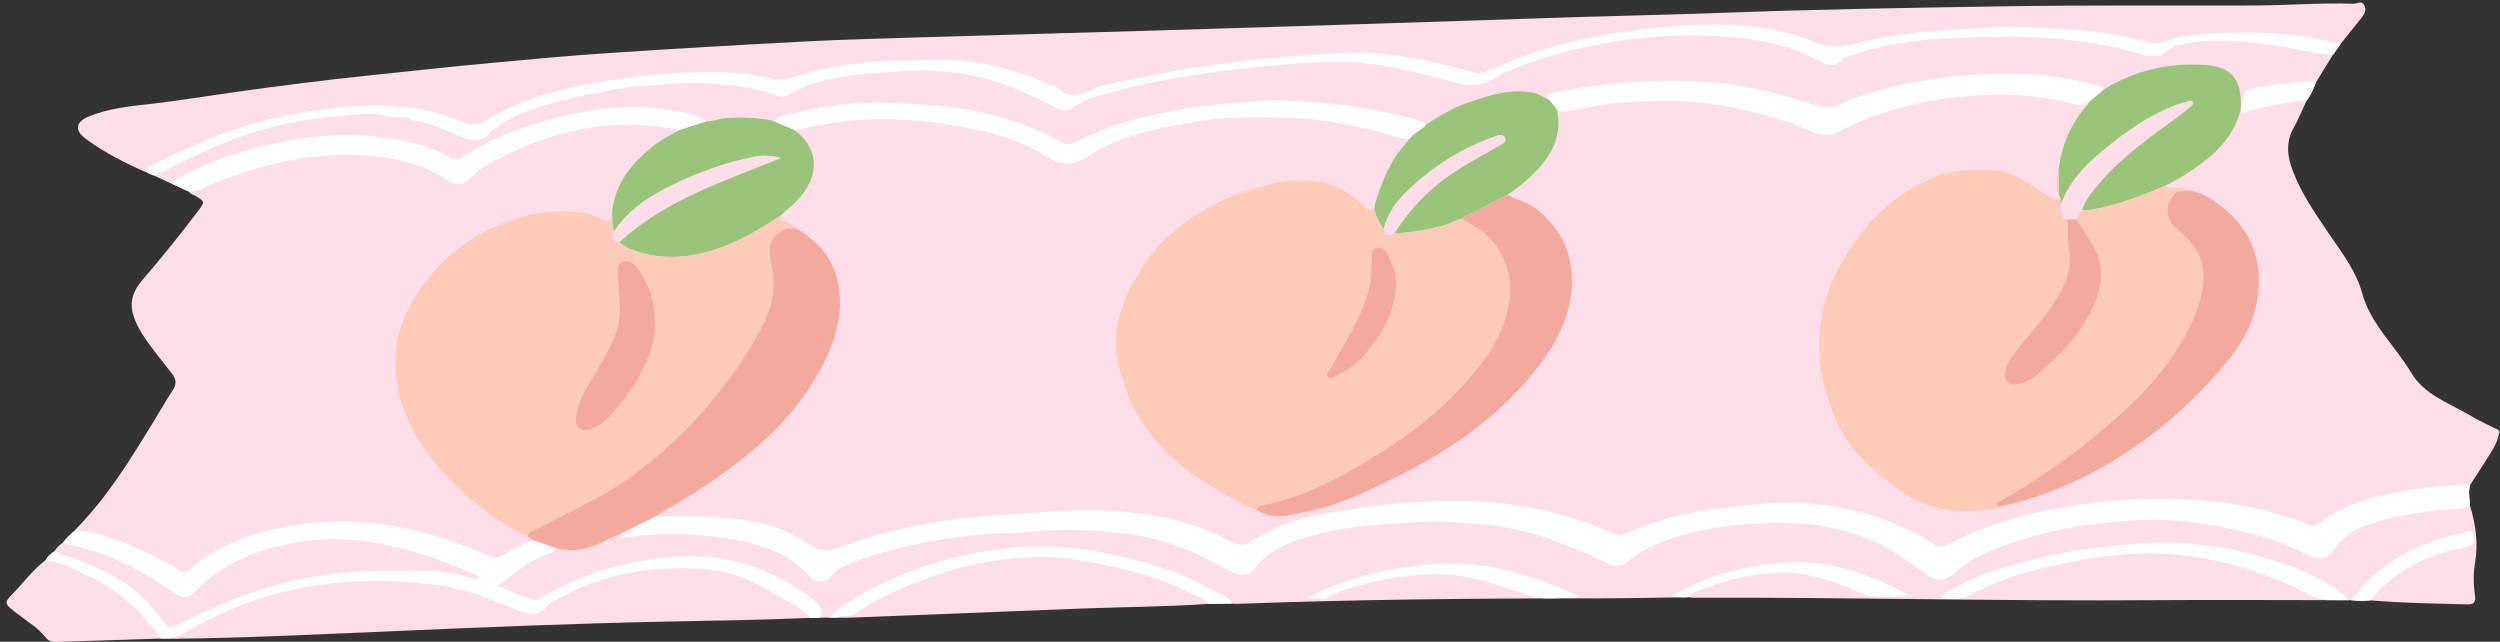
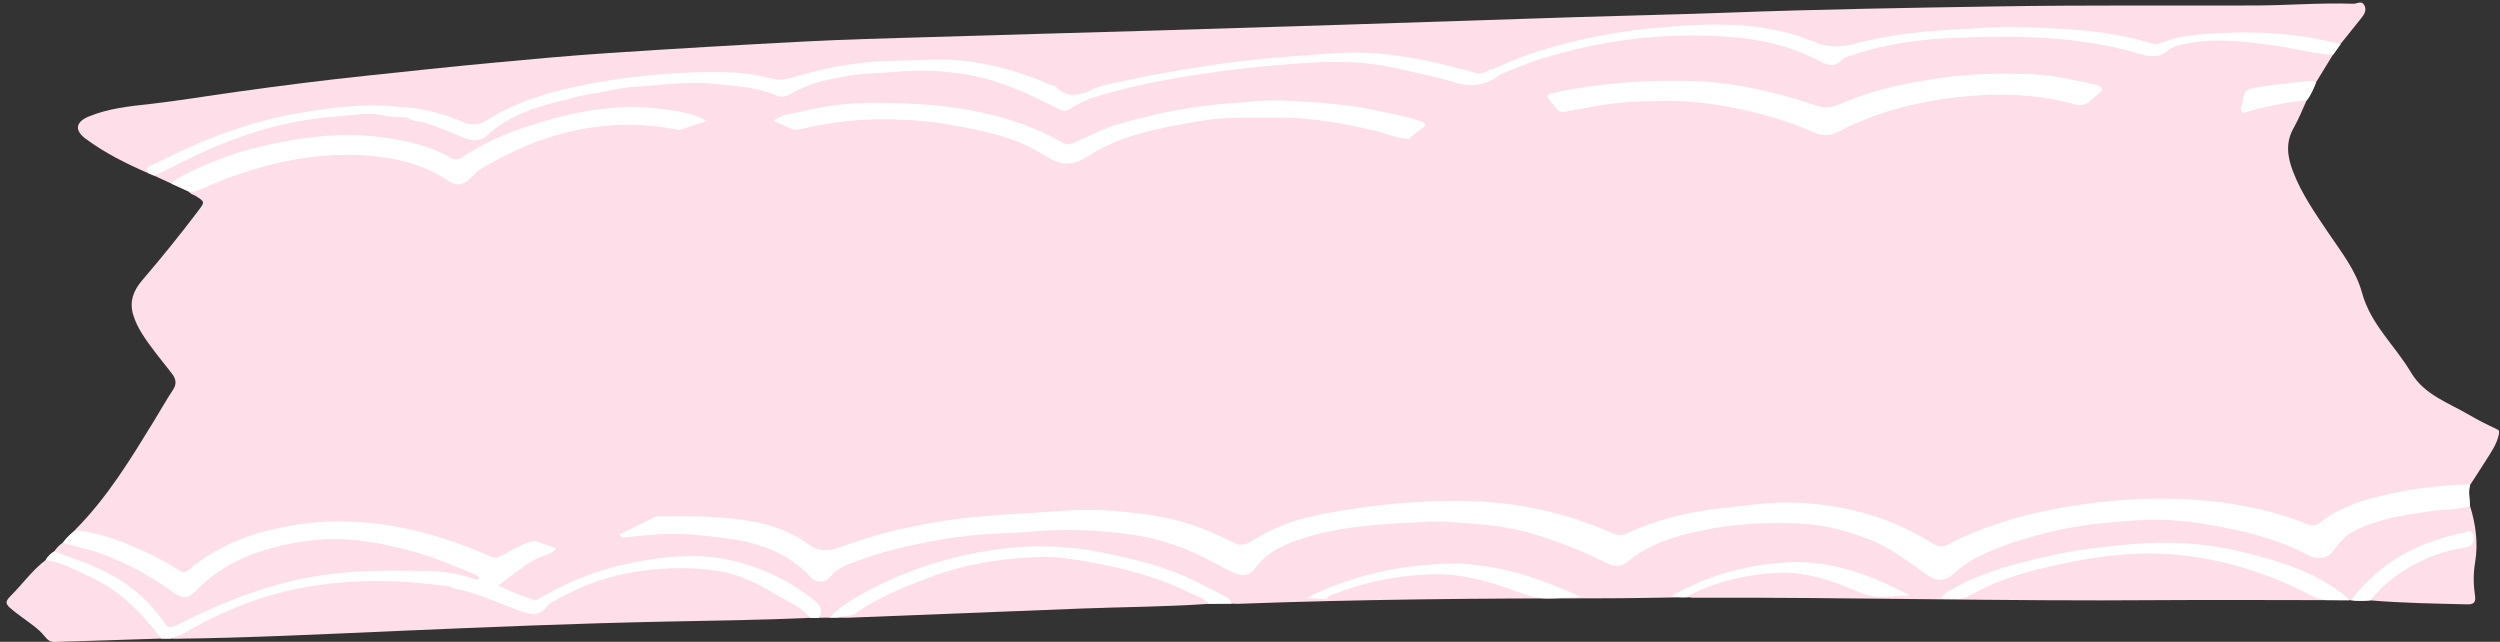
<svg xmlns="http://www.w3.org/2000/svg" height="125.1" preserveAspectRatio="xMidYMid meet" version="1.0" viewBox="-1.3 -0.5 487.3 125.1" width="487.3" zoomAndPan="magnify">
  <rect x="-1.3" y="-0.5" width="487.3" height="125.1" fill="#333333" stroke="none" />
  <g id="change1_1">
    <path d="M485.76,84.26c-0.43,1.95-1.57,3.48-2.58,5.1c-0.98,1.58-2.01,3.12-3.02,4.68c0,0,0,0,0,0c0,0,0,0,0,0 c-0.39,1.37-0.06,2.73,0,4.1c1.13,3.57,1.6,7.33,1,10.9c-0.39,2.31-0.35,4.41-0.03,6.61c0.19,1.3-0.28,1.68-1.54,1.65 c-6.3-0.16-12.6-0.24-18.88-0.78c0,0,0,0,0,0c0,0,0,0,0,0c-1.26,0.13-2.51,0.13-3.77-0.03c-0.12,0-0.23,0-0.35,0c0,0,0,0,0,0l0,0 c-1.49,0-2.97-0.01-4.46-0.01c-10.85,0-21.69-0.08-32.54,0c-30.28,0.25-60.55-0.59-90.83-0.47c-0.34,0-0.67-0.07-1.01-0.11 c0,0,0,0,0,0c0,0,0,0,0,0c-0.36,0.01-0.71,0.02-1.07,0.03c-5.27,0.07-10.54,0.19-15.81,0.19c-23.65,0-47.3,0.2-70.94,1.08 c-0.39,0.01-0.79-0.02-1.19-0.04c0,0,0,0,0,0v0c-1.49,0.01-2.97,0.03-4.46,0.04c-8.2,0.58-16.43,0.6-24.64,0.91 c-15.24,0.59-30.48,1.2-45.72,1.8c-0.62,0.02-1.24-0.02-1.87-0.03c0,0,0,0,0,0c0,0,0,0,0,0c-0.58,0-1.16,0.01-1.73,0.01c0,0,0,0,0,0 c-0.68,0.01-1.36,0.01-2.04,0.02v0l0,0c-0.58,0.01-1.15,0.01-1.73,0.02c0,0,0,0,0,0c0,0,0,0,0,0c-9.36,0.43-18.72,0.54-28.08,0.73 c-17.48,0.35-34.94,1.08-52.41,1.83c-14.46,0.62-28.91,1.35-43.39,1.52c-0.28,0-0.56-0.03-0.85-0.05c0,0,0,0,0,0c0,0,0,0,0,0 c-0.58,0-1.17,0.01-1.75,0.01c-6.87,0.22-13.74,0.43-20.6,0.66c-0.98,0.03-1.46-0.34-2.13-1.17c-1.17-1.45-2.84-2.51-4.36-3.65 c-4.32-3.22-3.49-2.59-0.6-5.86c1.63-1.84,3.22-3.75,5.19-5.26c0.4-0.75,0.99-1.31,1.72-1.73c0.44-0.68,1-1.24,1.66-1.69 c0.67-0.93,1.51-1.69,2.38-2.42c0,0,0,0,0,0c0,0,0,0,0,0c0.03-0.05,0.05-0.11,0.09-0.15c6.23-6.28,10.77-13.77,15.35-21.24 c1.21-1.97,2.33-3.99,3.61-5.91c0.83-1.25,0.64-2.2-0.24-3.32c-1.96-2.54-4.05-4.98-5.76-7.7c-0.72-1.15-1.33-2.37-1.72-3.67 c-0.78-2.58,0.05-4.74,1.74-6.71c3.77-4.39,7.41-8.89,10.9-13.51c1.37-1.81,1.37-1.8-0.53-2.98c-0.42-0.26-0.98-0.33-1.25-0.82 c0,0,0,0,0,0c0,0,0,0,0,0c-1.13-0.51-2.26-1.03-3.39-1.54v0c-1.16-0.53-2.31-1.07-3.47-1.6c-0.33-0.14-0.66-0.27-0.99-0.41 c0,0,0,0,0,0c0,0,0,0,0,0c-4.3-1.85-8.48-3.94-12.26-6.73c-2.22-1.63-1.99-3.28,0.56-4.34c3.82-1.59,7.91-2,11.94-2.45 c5.64-0.63,11.22-1.58,16.84-2.36c8.59-1.2,17.2-2.3,25.82-3.2c7.9-0.83,15.8-1.69,23.7-2.43c7.68-0.72,15.37-1.43,23.07-1.94 c12.8-0.85,25.61-1.6,38.42-2.26c7.77-0.4,15.55-0.6,23.33-0.83c14.7-0.45,29.41-0.85,44.11-1.28c12.2-0.36,24.41-0.74,36.61-1.13 c15.55-0.5,31.11-1.03,46.66-1.52c9.82-0.31,19.65-0.5,29.46-0.87c17.54-0.65,35.09-0.93,52.64-1.21 c16.53-0.26,33.06-0.12,49.59-0.17c6.42-0.02,12.82-0.56,19.24-0.34c0.73,0.02,1.62-0.7,2.15,0.28c0.54,1-0.04,1.84-0.66,2.61 c-1.33,1.66-2.66,3.33-4,4.99c0,0,0,0,0,0c0,0,0,0,0,0c-0.49,0.69-0.98,1.38-1.47,2.07c-1.1,1.8-2.21,3.61-3.31,5.41c0,0,0,0,0,0 c0,0,0,0,0,0c-0.51,1.19-0.98,2.4-1.79,3.44c0,0,0,0,0,0c0,0,0,0,0,0c-0.83,1.79-1.54,3.65-2.51,5.35 c-1.62,2.83-1.29,5.56-0.19,8.46c1.68,4.43,4.36,8.24,6.97,12.12c2.49,3.68,5.33,7.27,6.51,11.59c1.68,6.19,6.46,10.32,9.56,15.56 c2.58,4.36,7.26,5.87,11.29,8.24c1.69,1,3.46,1.88,5.24,2.71C485.88,83.37,485.93,83.51,485.76,84.26z" fill="#FEDEE9" />
  </g>
  <g id="change2_1">
-     <path d="M117.98,41.2C117.98,41.2,117.98,41.2,117.98,41.2c0.48-5.97,3.96-10.07,8.45-13.54 c1.44-1.11,3.1-1.86,4.64-2.81c0,0,0,0,0,0c1.8-0.59,3.61-1.18,5.41-1.76c0,0,0,0,0,0c1.06,0.1,2.05-0.32,3.07-0.49c0,0,0,0,0,0 c3.32-0.34,6.62-0.22,9.9,0.46c0,0,0,0,0,0l0,0c1.36,0.59,2.72,1.18,4.09,1.77h0c0,0,0,0,0,0c5.77,4.45,4.15,10.04,0.51,13.77 c-1.02,1.05-2.17,1.98-3.26,2.97c0,0,0,0,0,0c-3.86,2.56-7.82,4.92-12.23,6.41c-5.79,1.96-11.57,2.33-17.34-0.08 c-0.7-0.29-1.26-0.73-1.81-1.22v0h0c9.02-8.25,20.44-11.91,31.49-16.38c-1.77-0.48-3.52-0.56-5.21-0.23 c-5.51,1.11-10.78,3-15.84,5.45c-4.48,2.17-8.61,4.8-11.43,9.07C117.81,43.52,118.22,42.32,117.98,41.2z M405.87,19.41 C405.87,19.41,405.87,19.41,405.87,19.41c0,0.01-0.01,0.01-0.01,0.02c-0.13,0.52-0.57,0.81-0.88,1.19 c-2.89,3.53-4.5,7.59-5.03,12.11c0.01,1.56,0.02,3.12,0.04,4.67c0,0,0.04,0.11,0.04,0.11c0,0,0,0,0,0c0.47,0.58,0.23,1.3,0.38,1.94 h0c1.74-5.13,5.63-8.55,9.65-11.78c3.74-3.01,7.74-5.69,12.23-7.49c0.89-0.36,1.82-0.6,2.74-0.88c0.36-0.11,0.8-0.37,1.05,0.11 c0.23,0.45-0.15,0.72-0.47,0.96c-1.03,0.79-2.04,1.61-3.09,2.38c-5.04,3.65-10.09,7.3-14.23,12c-1.51,1.72-3.07,3.49-3.81,5.75l0,0 c1.53-0.03,3.02-0.3,4.51-0.66c4.06-1,7.94-2.51,11.78-4.12c1.03-0.57,2.09-1.1,3.09-1.72c5.22-3.22,10.04-6.8,11.61-13.23 c0,0,0,0,0,0c0.02-0.13,0.05-0.26,0.07-0.38c0,0,0,0,0,0c-0.02-0.23-0.05-0.45-0.05-0.68c-0.03-5.16-2.1-7.27-7.26-7.57 c-7.06-0.41-13.62,1.12-19.61,4.92c0,0,0,0,0,0C407.7,17.84,406.78,18.63,405.87,19.41z M273.47,26.53 C273.47,26.53,273.47,26.53,273.47,26.53C273.47,26.53,273.47,26.53,273.47,26.53c-0.35,0.43-0.69,0.87-1.06,1.29 c-2.98,3.37-4.46,7.48-5.77,11.67c0,0,0,0,0,0c-0.14,1.84,0.92,3.25,1.74,4.75c1.03-4.36,4.14-7.25,7.34-9.95 c4.31-3.63,9.19-6.37,14.53-8.25c0.65-0.23,1.45-0.43,1.82,0.35c0.38,0.8-0.48,1.09-0.95,1.37c-2.38,1.42-4.84,2.72-7.22,4.15 c-5.49,3.29-9.99,7.6-13.39,13.04c0,0,0,0,0,0c3.23-0.03,6.36-0.7,9.47-1.45c1.3-0.31,2.42-1.17,3.78-1.34c0,0,0,0,0,0 c0.1-0.28,0.28-0.47,0.57-0.58c2.92-1.02,5.42-2.88,8.24-4.13c1-0.73,2.06-1.4,2.99-2.21c4.39-3.82,8.01-8.02,6.61-14.49 c-0.46-0.58-0.92-1.16-1.38-1.73c0,0,0,0,0,0c0,0,0,0,0,0c-1.15-0.43-2.08-1.27-3.38-1.49c-4.3-0.72-8.29,0.49-12.25,1.84 c-3.06,1.04-5.82,2.69-8.52,4.44C275.73,24.9,274.29,25.36,273.47,26.53z" fill="#9AC47A" />
-   </g>
+     </g>
  <g id="change3_1">
-     <path d="M420.77,35.71c0.75,0.56,1.63,0.33,2.46,0.36c0.85,0.03,1.7,0.01,2.39,0.63c0,0,0,0,0,0 c-1.07,0.21-2.28-0.31-3.2,0.72c-1.83,2.04-1.68,4.68,0.4,6.47c0.69,0.59,1.37,1.19,2.01,1.83c2.24,2.3,3.55,5.12,3.36,8.28 c-0.26,4.37-2.04,8.35-4.22,12.1c-4.59,7.88-11.27,13.83-18.25,19.47c-5.39,4.35-11.16,8.16-17.15,11.64 c-0.3,0.17-0.89,0.21-0.7,0.74c0.06,0.17,0.61,0.15,0.94,0.22c-0.54,0.48-1.19,0.65-1.89,0.64c-1.42-0.03-2.83,0.22-4.23,0.3 c-4.94,0.26-9.5-1.13-13.5-3.96c-4.55-3.22-8.87-6.73-11.6-11.76c-1.76-3.23-2.83-6.68-3.67-10.28c-0.61-2.6-0.63-5.15-0.57-7.73 c0.12-4.81,1.48-9.33,3.73-13.55c2.59-4.87,5.89-9.27,10.18-12.78c2.6-2.13,5.58-3.7,8.7-5.06c3.82-1.67,7.76-1.39,11.7-1.27 c2.11,0.07,3.99,1.21,5.83,2.19c1.8,0.96,3.47,2.13,5.21,3.21c0.73,0.45,1.4,0.71,1.35-0.61c0,0,0,0,0,0 c0.47,0.58,0.23,1.3,0.38,1.94h0c0,0,0,0,0,0c-0.2,1.13-0.01,2.13,0.98,2.84c0,0,0,0,0,0c0,0,0,0,0,0c0.15,0.3,0.44,0.62,0.41,0.9 c-0.22,1.94,0.04,3.84,0.24,5.76c0.28,2.8-0.49,5.34-1.89,7.78c-2.47,4.31-5.91,7.87-8.89,11.79c-0.83,1.1-1.58,2.23-1.77,3.63 c-0.22,1.65,0.82,2.59,2.44,2.26c1.3-0.26,2.52-0.75,3.53-1.6c4.62-3.89,8.87-8.1,11.38-13.75c1.85-4.18,2.13-8.31-0.49-12.32 c-0.99-1.51-1.97-3.02-2.95-4.53c0.36-0.57,0.72-1.14,1.08-1.71c0,0,0,0,0,0l0,0c1.53-0.03,3.02-0.3,4.51-0.66 C413.05,38.84,416.92,37.33,420.77,35.71z M243.51,98.82c-1.07-0.08-1.89-0.73-2.77-1.22c-2.67-1.48-5.42-2.83-7.94-4.52 c-3.33-2.23-6.37-4.79-8.97-7.93c-2.61-3.15-4.62-6.59-5.87-10.44c-1.09-3.37-2.19-6.83-1.64-10.41c0.52-3.45,1.47-6.79,3.37-9.83 c0.98-1.57,1.84-3.22,2.97-4.71c3.35-4.42,7.64-7.67,12.49-10.26c3.64-1.94,7.51-3.14,11.48-4.21c2.32-0.63,4.58-0.6,6.87-0.57 c4.33,0.06,7.94,1.92,11.01,4.87c1.36,1.31,1.46,1.38,2.13-0.1c0,0,0,0,0,0c-0.14,1.84,0.92,3.25,1.74,4.75 c0.3,1.44,1.21,1.1,2.12,0.71c0,0,0,0,0,0c0,0,0,0,0,0c3.23-0.03,6.36-0.7,9.47-1.45c1.3-0.31,2.42-1.17,3.78-1.34c0,0,0,0,0,0v0 c0.77,0.46,1.55,0.91,2.32,1.39c5.46,3.41,7.77,9.02,6.68,15.34c-1.12,6.5-4.93,11.39-9.17,16c-4.71,5.12-10.2,9.34-16.08,13.03 c-6.65,4.17-13.48,7.94-21.24,9.73C245.32,97.88,244.18,97.87,243.51,98.82z M267.15,47.77c-1.16,0.24-1.15,1.26-1.12,2.19 c0.09,2.63-0.19,5.19-1.05,7.7c-1.7,4.92-4.47,9.27-7.04,13.74c-0.26,0.45-0.94,0.9-0.44,1.48c0.54,0.63,1.15,0.09,1.69-0.16 c2.3-1.07,4.28-2.6,5.89-4.53c3.14-3.76,5.45-7.93,5.75-12.95c0.22-2.23-0.7-4.15-1.59-6.04C268.88,48.42,268.24,47.55,267.15,47.77 z M101.71,104.24c-2.6-1.26-5.04-2.8-7.39-4.48c-4.78-3.41-8.95-7.46-12.44-12.2c-2.37-3.23-4.22-6.76-5.23-10.58 c-1.93-7.29-0.74-14.11,3.51-20.49c2.8-4.19,6.2-7.65,10.42-10.31c6.45-4.05,13.45-6.16,21.12-5.28c1.48,0.17,2.99,0.7,4.34,1.36 c1.37,0.67,1.77,0.17,1.94-1.06c0,0,0,0,0,0c0.24,1.12-0.17,2.32,0.43,3.39c-0.61,1.14-0.42,1.9,0.99,2.09v0 c0.55,0.49,1.11,0.93,1.81,1.22c5.77,2.41,11.55,2.04,17.34,0.08c4.42-1.5,8.38-3.85,12.23-6.41l0,0c-0.17,0.97,0.68,1.03,1.22,1.28 c0.81,0.37,1.61,0.73,2.24,1.37c0,0,0,0,0,0c-1.14-0.34-2.21-0.26-3.26,0.38c-1.96,1.18-2.66,2.95-2.04,5.79 c0.84,3.89,0.66,7.65-1.03,11.31c-2.03,4.39-4.61,8.45-7.56,12.27c-3.64,4.71-7.51,9.21-12.04,13.15 c-4.09,3.55-8.35,6.81-13.11,9.37c-4.14,2.23-8.37,4.31-12.55,6.47C102.15,103.21,101.33,103.31,101.71,104.24z M113.63,74.12 c-1.31,2.13-2.43,4.36-2.7,6.91c-0.03,2.05,0.99,2.76,2.94,2.08c2.97-1.03,4.69-3.43,6.46-5.81c3.81-5.1,6.7-10.5,5.93-17.18 c-0.38-3.29-1.6-6.23-3.69-8.79c-0.63-0.77-1.42-1.14-2.41-0.84c-1.02,0.32-1.09,1.19-1.07,2.08c0.02,0.96,0.15,1.92,0.2,2.87 c0.17,2.98,0.61,6.01-0.54,8.91C117.39,67.79,115.57,70.98,113.63,74.12z M399.99,37.4C399.99,37.4,399.99,37.4,399.99,37.4 C399.99,37.4,399.99,37.4,399.99,37.4C399.99,37.4,399.99,37.4,399.99,37.4c-0.01-1.56-0.02-3.11-0.04-4.67 C399.53,34.28,399.5,35.84,399.99,37.4z" fill="#FECBB8" />
-   </g>
+     </g>
  <g id="change4_1">
-     <path d="M107.14,106.37C107.14,106.37,107.14,106.37,107.14,106.37c-1.36-0.47-2.72-0.94-4.08-1.42l0,0 c-0.45-0.24-0.9-0.47-1.35-0.71c-0.38-0.93,0.44-1.04,0.94-1.29c4.18-2.16,8.4-4.24,12.55-6.47c4.76-2.56,9.03-5.82,13.11-9.37 c4.53-3.93,8.4-8.43,12.04-13.15c2.95-3.82,5.53-7.88,7.56-12.27c1.69-3.66,1.87-7.42,1.03-11.31c-0.61-2.83,0.09-4.61,2.04-5.79 c1.05-0.63,2.12-0.72,3.26-0.38h0c4.87,2.88,7.73,7.09,8.13,12.75c0.43,6.02-1.8,11.33-4.79,16.37 c-4.64,7.81-11.27,13.69-18.57,18.89c-3.74,2.66-7.63,5.08-11.64,7.31c-0.29,0.16-0.53,0.41-0.79,0.62l0,0 c-2.37,1.17-4.74,2.34-7.11,3.51c0,0,0,0,0,0c-1.03,0.45-2.08,0.84-3.08,1.36C113.45,106.56,110.42,107.27,107.14,106.37z M284.32,41.59c-0.29,0.1-0.47,0.3-0.57,0.58v0c0.77,0.46,1.55,0.91,2.32,1.39c5.46,3.41,7.77,9.02,6.68,15.34 c-1.12,6.5-4.93,11.39-9.17,16c-4.71,5.12-10.2,9.34-16.08,13.03c-6.65,4.17-13.48,7.94-21.24,9.73c-0.94,0.22-2.08,0.2-2.75,1.16 c0.4,0.21,0.79,0.42,1.19,0.61c2.92,1.4,5.8,0.33,8.66-0.2c5.52-1.02,10.54-3.39,15.57-5.79c10.87-5.19,20.77-11.67,28.49-21.09 c3.97-4.85,7.12-10.04,7.62-16.54c0.5-6.49-1.86-11.59-6.88-15.58c-1.67-1.33-3.8-1.72-5.6-2.77 C289.75,38.71,287.25,40.57,284.32,41.59z M422.42,37.42c-1.83,2.04-1.68,4.68,0.4,6.47c0.69,0.59,1.37,1.19,2.01,1.83 c2.24,2.3,3.55,5.12,3.36,8.28c-0.26,4.37-2.04,8.35-4.22,12.1c-4.59,7.88-11.27,13.83-18.25,19.47 c-5.39,4.35-11.16,8.16-17.15,11.64c-0.3,0.17-0.89,0.21-0.7,0.74c0.06,0.17,0.61,0.15,0.94,0.22c6.9-1.52,13.4-4.06,19.57-7.55 c8.64-4.89,16.16-11.09,22.67-18.55c3.31-3.79,6.3-7.91,7.37-12.84c1.74-7.97-0.41-14.82-7.17-19.85c-1.69-1.26-3.46-2.38-5.61-2.68 c0,0,0,0,0,0C424.54,36.91,423.34,36.39,422.42,37.42z M401.39,42.29C401.39,42.29,401.39,42.29,401.39,42.29 c0.15,0.3,0.44,0.62,0.41,0.9c-0.22,1.94,0.04,3.84,0.24,5.76c0.28,2.8-0.49,5.34-1.89,7.78c-2.47,4.31-5.91,7.87-8.89,11.79 c-0.83,1.1-1.58,2.23-1.77,3.63c-0.22,1.65,0.82,2.59,2.44,2.26c1.3-0.26,2.52-0.75,3.53-1.6c4.62-3.89,8.87-8.1,11.38-13.75 c1.85-4.18,2.13-8.31-0.49-12.32c-0.99-1.51-1.97-3.02-2.95-4.53C402.73,42.24,402.06,42.27,401.39,42.29z M266.04,49.96 c0.09,2.63-0.19,5.19-1.05,7.7c-1.7,4.92-4.47,9.27-7.04,13.74c-0.26,0.45-0.94,0.9-0.44,1.48c0.54,0.63,1.15,0.09,1.69-0.16 c2.3-1.07,4.28-2.6,5.89-4.53c3.14-3.76,5.45-7.93,5.75-12.95c0.22-2.23-0.7-4.15-1.59-6.04c-0.37-0.78-1.01-1.65-2.09-1.43 C265.99,48.01,266,49.03,266.04,49.96z M113.63,74.12c1.93-3.14,3.76-6.33,5.12-9.77c1.15-2.9,0.71-5.93,0.54-8.91 c-0.06-0.95-0.18-1.91-0.2-2.87c-0.02-0.89,0.05-1.76,1.07-2.08c0.98-0.31,1.78,0.06,2.41,0.84c2.09,2.57,3.31,5.5,3.69,8.79 c0.78,6.68-2.12,12.08-5.93,17.18c-1.77,2.37-3.49,4.78-6.46,5.81c-1.96,0.68-2.97-0.04-2.94-2.08 C111.21,78.48,112.32,76.25,113.63,74.12z" fill="#F4A99E" />
-   </g>
+     </g>
  <g id="change1_2">
    <path d="M268.38,44.24c1.03-4.36,4.14-7.25,7.34-9.95c4.31-3.63,9.19-6.37,14.53-8.25c0.65-0.23,1.45-0.43,1.82,0.35 c0.38,0.8-0.48,1.09-0.95,1.37c-2.38,1.42-4.84,2.72-7.22,4.15c-5.49,3.29-9.99,7.6-13.39,13.04c0,0,0,0,0,0 C269.59,45.34,268.69,45.68,268.38,44.24z M401.39,42.29C401.39,42.29,401.39,42.29,401.39,42.29c0.67-0.03,1.34-0.05,2.01-0.08 c0.36-0.57,0.72-1.14,1.08-1.71c0,0,0,0,0,0c0.74-2.26,2.3-4.03,3.81-5.75c4.13-4.7,9.19-8.35,14.23-12 c1.05-0.76,2.06-1.58,3.09-2.38c0.32-0.25,0.7-0.51,0.47-0.96c-0.25-0.48-0.69-0.22-1.05-0.11c-0.92,0.28-1.85,0.52-2.74,0.88 c-4.5,1.81-8.49,4.49-12.23,7.49c-4.02,3.23-7.9,6.65-9.65,11.78c0,0,0,0,0,0C400.2,40.58,400.39,41.58,401.39,42.29z M119.4,46.68 L119.4,46.68c-1.41-0.19-1.6-0.95-0.99-2.09c2.82-4.27,6.95-6.9,11.43-9.07c5.06-2.45,10.32-4.34,15.84-5.45 c1.68-0.34,3.44-0.25,5.21,0.23C139.84,34.77,128.42,38.44,119.4,46.68z" fill="#FEDEE9" />
  </g>
  <g id="change5_1">
    <path d="M128.03,20.76c2.91,0.4,5.85,0.78,8.46,2.34c0,0,0,0,0,0c0,0,0,0,0,0c-1.8,0.59-3.61,1.18-5.41,1.76 c0,0,0,0,0,0c-13.89-2.86-26.59,0.4-38.54,7.49c-0.86,0.51-1.52,1.35-2.27,2.04c-1.37,1.24-2.63,1.39-4.15,0.37 c-4.65-3.1-9.79-4.42-15.34-4.89c-9.83-0.83-19.12,1.14-28.24,4.55c-1.75,0.66-3.45,1.43-5.17,2.16c-0.61,0.26-1.19,0.29-1.81,0.28 c0,0,0,0,0,0c-1.13-0.51-2.26-1.03-3.39-1.54v0c0,0,0,0,0,0c0.11-0.43,0.44-0.63,0.8-0.83c6.22-3.55,12.94-5.8,19.91-7.19 c6.39-1.27,12.86-1.96,19.42-1.16c4.94,0.6,9.74,1.54,14.1,4.04c0.84,0.48,1.56,0.52,2.36-0.02c3.93-2.65,8.22-4.56,12.7-6.03 C110.08,21.31,118.88,19.52,128.03,20.76z M269.13,21.47c-6.81-1.63-13.75-2.1-20.7-2.4c-3.33-0.14-6.66,0.39-9.99,0.59 c-7.27,0.44-14.33,1.93-21.32,3.89c-3.3,0.92-6.29,2.57-9.42,3.88c-0.7,0.29-1.22,0.28-1.89-0.11c-1.91-1.12-3.89-2.08-5.95-2.91 c-6.96-2.8-14.28-4.15-21.68-4.59c-7.67-0.45-15.44-0.6-23,1.37c-1.94,0.5-4.08,0.48-5.73,1.88c1.36,0.59,2.72,1.18,4.09,1.77h0 c0.5-0.07,1.01-0.11,1.51-0.23c4.65-1.07,9.34-1.76,14.12-1.84c4.94-0.08,9.86,0.18,14.73,1.05c6.38,1.14,12.79,2.36,18.32,5.93 c3.06,1.97,5.34,2.32,8.66,0.15c6.36-4.16,13.87-5.42,21.25-6.74c5.33-0.96,10.73-0.72,16.12-0.73c6.33-0.01,12.49,1.17,18.63,2.58 c2.2,0.5,4.26,1.63,6.6,1.53c0,0,0,0,0,0c0.82-1.18,2.26-1.63,3.15-2.71c-0.25-0.42-0.65-0.57-1.09-0.73 C273.46,22.31,271.27,21.98,269.13,21.47z M448.35,15.3c-3.08,0.35-6.16,0.67-9.22,1.13c-2.94,0.45-2.93,0.52-3.38,3.49 c-0.02,0.16-0.14,0.31-0.21,0.46c0,0,0,0,0,0c-0.02,0.13-0.05,0.26-0.07,0.38c0,0,0,0,0,0c0,0,0,0,0,0c0.09,1.14,0.8,0.64,1.34,0.49 c3.79-1.08,7.64-1.8,11.56-2.22c0,0,0,0,0,0c0.81-1.04,1.29-2.25,1.79-3.44c0,0,0,0,0,0C449.6,15.18,448.96,15.23,448.35,15.3z M27.69,33.3c0.33,0.14,0.66,0.27,0.99,0.41c0.73-0.31,1.48-0.56,2.18-0.93c4.58-2.38,9.23-4.61,14.09-6.38 c6.38-2.32,12.95-3.77,19.7-4.23c2.96-0.2,5.95-0.85,8.97-0.14c1.47,0.35,3.03,0.28,4.56,0.4c0.97,0.84,2.26,0.61,3.38,0.98 c2.58,0.84,5.08,1.91,7.58,2.95c1.57,0.65,3.11,0.78,4.45-0.45c4.26-3.87,9.5-5.58,14.93-6.88c0.12,0,0.23,0,0.35,0l0,0 c1.88-0.68,3.82-1.05,5.79-1.36c0.12,0,0.23,0,0.35,0c0,0,0,0,0,0c3.03-0.71,6.08-1.26,9.2-1.36c0,0,0,0,0,0 c4.84-0.46,9.67-0.95,14.56-0.4c3.78,0.42,7.57,0.62,11.12,2.15c1.02,0.44,1.97,0.34,2.92-0.24c3.51-2.17,7.46-2.89,11.44-3.57 c3.08-0.53,6.21-0.49,9.3-0.77c4.79-0.44,9.51-0.18,14.2,0.67c5.86,1.06,11.22,3.51,16.48,6.19c1.03,0.53,2.09,1.17,3.17,0.34 c1.15-0.87,2.52-1.29,3.74-2c0.22-0.05,0.44-0.09,0.66-0.16c7.48-2.38,15.19-3.75,22.92-4.86c6.21-0.89,12.46-1.51,18.74-1.9 c5.7-0.36,11.32-0.31,16.89,0.94c4.04,0.9,8.11,1.7,12.06,2.91c3.37,1.03,6.19,0.38,8.85-1.68l0,0c2.64-1.01,5.24-2.17,7.94-3 c12.2-3.75,24.67-5.28,37.42-4.17c5.86,0.51,11.52,1.85,16.75,4.65c1.6,0.86,3.01,1.25,4.43-0.32c0.38-0.42,1.1-0.55,1.69-0.76 c6.65-2.31,13.6-3.2,20.54-3.47c12.07-0.48,24.16-0.35,35.9,3.19c1.9,0.58,3.74,0.73,5.43-0.77c0.8-0.71,1.92-0.93,2.98-1.17 c5.82-1.28,11.6-0.56,17.4,0.2c3.93,0.52,7.75,1.69,11.73,1.87c0.49-0.69,0.98-1.38,1.47-2.07c0,0,0,0,0,0 c-8.7-2.29-17.55-2.68-26.46-1.98c-2.74,0.22-5.54,0.52-8.15,1.58c-0.9,0.37-1.72,0.41-2.64,0.13c-8.62-2.61-17.54-2.85-26.42-3.05 c-4.16-0.09-8.37,0.3-12.55,0.53c-6.25,0.33-12.43,1.12-18.46,2.68c-2.79,0.72-5.08,0.84-7.9-0.34c-9.47-3.95-19.5-3.72-29.49-2.86 c-6.65,0.58-13.25,1.6-19.72,3.34c-4.55,1.22-9,2.7-13.25,4.76l0,0c-1.25,0.18-2.28,1.26-3.73,0.76c-1.49-0.51-3.06-0.83-4.59-1.22 c-7.21-1.84-14.51-3.05-21.99-2.61c-3.16,0.19-6.31,0.46-9.47,0.67c-5.7,0.38-11.36,1.09-17,1.96c-4.75,0.73-9.49,1.53-14.18,2.56 c-2.74,0.6-5.59,0.95-8.14,2.29l0,0c-2.19,0.88-4.29,1.17-6.15-0.79c-0.32-0.34-0.93-0.38-1.4-0.58c-7.58-3.3-15.43-5.19-23.77-4.78 c-3.28,0.16-6.56,0.08-9.85,0.32c-5.57,0.4-11.01,1.41-16.31,3.09c-1.59,0.51-3.11,0.56-4.67,0.14c-2.7-0.72-5.44-1.07-8.22-1.13 c-8.69-0.2-17.32,0.55-25.87,2.08c-7.41,1.33-14.63,3.26-21.09,7.31c-1.45,0.91-2.77,1.02-4.32,0.37 c-3.62-1.51-7.36-2.63-11.31-2.94c0,0,0,0,0,0c-0.34-0.01-0.68,0.01-1.02-0.03c-6.88-0.84-13.63,0.11-20.39,1.26 c-4.42,0.75-8.7,1.95-12.93,3.42c-5.36,1.87-10.47,4.28-15.55,6.8C27.11,32.27,27.26,32.72,27.69,33.3 C27.69,33.3,27.69,33.3,27.69,33.3z M393.78,13.93c-5.38-0.15-10.76-0.07-16.11,0.66c-6.64,0.91-13.18,2.19-19.41,4.81 c-1.58,0.67-3.23,1.41-5.09,0.79c-3.17-1.06-6.36-2.01-9.62-2.79c-4.75-1.14-9.56-1.91-14.42-2.08c-9.31-0.33-18.55,0.31-27.69,2.28 c-1.22,0.26-1.32,0.55-0.68,1.44c0,0,0,0,0,0c0.46,0.58,0.92,1.16,1.38,1.73c0.47,0.45,0.96,0.66,1.68,0.51 c1.99-0.43,4.01-0.73,6.01-1.11c4.53-0.84,9.14-0.96,13.7-1c4.16-0.04,8.36,0.44,12.48,1.23c5.52,1.05,10.91,2.53,16.05,4.83 c1.64,0.73,3.22,0.87,4.9-0.01c8.74-4.6,18.19-6.57,27.94-7.17c6.08-0.37,12.13,0.15,18.04,1.74c1.07,0.29,1.98,0.25,2.88-0.36 c0,0,0.01,0,0.01-0.01l0,0c0.91-0.78,1.83-1.57,2.74-2.35l0,0c-0.3-0.95-1.2-1.01-1.93-1.18C402.43,14.91,398.15,14.05,393.78,13.93 z M157.45,116.55c-4.22-3.48-9.11-5.86-14.25-7.34c-7.49-2.16-15.16-1.37-22.7,0.27c-6.2,1.35-11.97,3.84-17.43,7.07l0,0 c-2.47-0.81-4.88-1.77-7.31-2.92c2.69-1.81,4.87-3.9,7.57-5.25c1.28-0.64,2.86-0.74,3.81-2.01c0,0,0,0,0,0 c-1.36-0.47-2.72-0.94-4.08-1.42h0c-2.53,0.25-4.47,1.86-6.66,2.89c-0.66,0.31-1.17,0.49-1.89,0.18 c-6.92-3.03-14.05-5.37-21.58-6.35c-5.32-0.69-10.66-0.76-15.93,0.03c-7.82,1.17-15.23,3.56-21.43,8.8 c-0.48,0.4-1.06,0.76-1.71,0.34c-3.22-2.13-6.64-3.78-10.24-5.25c-3.35-1.37-6.67-2.42-10.25-2.72c0,0,0,0,0,0 c-0.87,0.73-1.71,1.49-2.38,2.42c2.47,0.82,5.04,1.23,7.49,2.14c4.98,1.85,9.59,4.35,13.87,7.46c1.82,1.32,2.93,1.43,4.5-0.2 c5.75-5.93,13.04-8.45,20.92-9.65c7.61-1.15,15.02,0.06,22.32,2.22c3.54,1.05,6.95,2.43,10.35,3.87c0.6,0.26,1.3,0.39,1.71,1.02 c-0.4,0.48-0.86,0.26-1.25,0.13c-2.7-0.94-5.53-1.4-8.34-1.46c-6.97-0.17-13.93-0.24-20.88,0.76c-9.86,1.42-18.94,4.98-27.77,9.37 c-2.25,1.12-2.31,1.16-3.7-0.79c-4.29-6.07-10.38-9.48-17.22-11.83c-1.23-0.42-2.43-0.9-3.65-1.36c-0.73,0.42-1.32,0.99-1.72,1.73 c3.12,0.31,5.76,1.94,8.53,3.19c5.86,2.63,10.19,7.04,13.97,12.09c0.58,0,1.17-0.01,1.75-0.01c0,0,0,0,0,0 c0.99-0.37,2.01-0.61,2.96-1.19c2.47-1.49,5.06-2.75,7.7-3.95c9.71-4.42,19.91-6.16,30.53-6.08c4.48,0.03,8.91,0.51,13.33,1.05 c1.16,0.66,2.51,0.69,3.75,1.08c3.31,1.03,6.47,2.45,9.72,3.62c1.92,0.69,3.88,1.41,5.46-0.84c0.45-0.64,1.37-0.99,2.11-1.4 c4.96-2.75,10.23-4.64,15.85-5.42c5.4-0.76,10.78-0.89,16.21,0.1c4.09,0.75,7.55,2.74,11.01,4.77c2.13,1.25,4.54,2.16,6.11,4.23 c0,0,0,0,0,0c0.58-0.01,1.15-0.01,1.73-0.02l0,0C159.21,118.49,158.56,117.47,157.45,116.55z M279.47,109.41 c-9.17,0.48-17.96,2.49-26.04,6.64c0.88,0.06,1.76,0.12,2.64,0.19c0.41-0.01,0.82-0.02,1.23-0.03c0,0,0,0,0,0 c0.21-0.48,0.7-0.62,1.18-0.81c6.1-2.44,12.54-3.74,19.22-3.96c6.52-0.22,12.53,1.81,18.4,3.98c3.62,1.33,7.19,0.43,10.83,0.46 C298.3,111.95,289.35,108.89,279.47,109.41z M455.27,115.2c-5.83-4.43-12.69-6.48-19.64-8.16c-7.03-1.7-14.18-2.13-21.43-1.47 c-5.14,0.47-10.25,0.99-15.29,2.11c-6.71,1.5-13.38,3.08-19.43,6.52c-0.84,0.48-1.8,0.83-2.42,1.98c1.97-0.13,3.81,0.42,5.41-0.49 c4.57-2.62,9.48-4.29,14.58-5.49c8.57-2.02,17.19-3.41,26.07-2.56c8.11,0.78,15.76,3.03,23.11,6.45c1.93,0.9,3.7,2.18,5.91,2.39 c1.49,0,2.97,0.01,4.46,0.01l0,0C456.16,116.06,455.76,115.58,455.27,115.2z M480.81,103.92c-0.31-1.64-1.5-0.65-2.14-0.52 c-8.78,1.79-16.23,5.82-21.72,13.09c1.25,0.16,2.51,0.15,3.77,0.03c0,0,0,0,0,0c1.22-1.5,2.56-2.87,4.08-4.06 c4.23-3.3,9-5.4,14.31-6.21C480.55,106.03,481.07,105.28,480.81,103.92z M384.18,108.07c4.23-2.12,8.69-3.5,13.27-4.67 c6.02-1.54,12.14-2.15,18.3-2.51c5.52-0.33,10.99,0.33,16.39,1.41c5.45,1.09,10.84,2.49,15.8,5.09c2.81,1.47,4.47,1.22,6.23-1.37 c0.93-1.36,2.13-2.34,3.56-3.08c4.62-2.41,9.68-3.02,14.72-3.8c2.56-0.4,5.21-0.16,7.71-1c-0.06-1.37-0.38-2.73,0-4.1c0,0,0,0,0,0 c-0.1-0.05-0.21-0.14-0.31-0.13c-6.65,0.22-13.21,1.07-19.62,2.91c-3.34,0.96-6.52,2.37-9.28,4.5c-0.85,0.66-1.44,0.74-2.41,0.36 c-7.72-3.05-15.79-4.52-24.05-4.88c-8.58-0.37-17.09,0.33-25.54,1.95c-7.18,1.38-14.06,3.5-20.55,6.85 c-1.13,0.58-1.85,0.55-2.89-0.11c-8.2-5.21-17.23-7.67-26.88-8.02c-4.72-0.17-9.38,0.53-14.05,1.04c-6.52,0.7-12.85,2.2-18.83,4.97 c-0.98,0.45-1.78,0.39-2.74-0.04c-9.17-4.12-18.82-6.14-28.86-6.3c-9.15-0.15-18.22,0.78-27.21,2.46c-4.98,0.93-9.81,2.48-14.1,5.26 c-1.35,0.87-2.32,1.14-3.82,0.36c-4.44-2.32-9.12-4.1-14.05-4.99c-6.37-1.15-12.76-1.63-19.27-1.15c-6.32,0.46-12.66,0.67-18.97,1.4 c-8.32,0.96-16.43,2.76-24.26,5.66c-2.39,0.89-4.15,0.93-6.42-0.72c-5.63-4.08-12.38-4.78-19.09-5.2c-3.45-0.21-6.93-0.05-10.4-0.06 l0,0c-2.37,1.17-4.74,2.34-7.11,3.51c0,0,0,0,0,0c0.4,0.87,1.12,0.55,1.78,0.49c2.2-0.19,4.39-0.46,6.59-0.56 c3.69-0.16,7.35,0.18,11.02,0.62c6.73,0.81,13.02,2.49,17.81,7.74c1.08,1.18,2.98,1.21,3.91-0.02c1.19-1.57,2.85-2.19,4.54-2.84 c2.59-1,5.23-1.87,7.92-2.53c6.39-1.57,12.84-2.7,19.44-3.05c2.32-0.12,4.65-0.15,6.96-0.37c6.7-0.62,13.38-0.38,20.01,0.57 c5.83,0.84,11.3,2.89,16.46,5.75c1.29,0.71,2.56,1.46,3.97,1.92c1.37,0.44,2.6,0.07,3.36-0.98c2.57-3.55,6.32-5.05,10.27-6.24 c7.68-2.31,15.62-2.58,23.54-2.98c3.01-0.15,6.01,0.22,9,0.41c4.68,0.31,9.33,1.14,13.81,2.67c4.14,1.41,8.19,3.02,12.09,5.01 c1.35,0.69,2.78,0.73,4.01-0.28c4.16-3.44,9.14-4.97,14.26-6.06c6.24-1.33,12.58-1.66,18.95-1.41c4.86,0.19,9.51,1.35,14.01,3.15 c4.21,1.69,7.75,4.44,11.39,7.05c1.56,1.12,3.4,1,4.78-0.26C380.8,110.14,382.38,108.97,384.18,108.07z M237.74,115.88 c-2.21-1.15-4.4-2.35-6.65-3.42c-5.37-2.53-11.08-3.94-16.86-5.14c-6.49-1.34-13.03-1.72-19.6-0.94 c-9.73,1.16-18.97,3.98-27.56,8.71c-2.4,1.32-4.81,2.75-6.72,4.8h0c0.58,0,1.16-0.01,1.73-0.01c0,0,0,0,0,0 c1.02-0.56,2.26-0.04,3.27-0.75c4.44-3.14,9.42-5.16,14.48-7.07c6.82-2.57,13.9-3.73,21.13-3.99c3.27-0.12,6.54,0.34,9.79,0.93 c6.77,1.23,13.43,2.85,19.62,5.94c1.34,0.67,2.92,0.99,3.94,2.25c1.49-0.01,2.97-0.03,4.46-0.04v0 C238.66,116.55,238.27,116.16,237.74,115.88z M347.09,109.11c-7.99,0.48-15.65,2.49-22.69,6.64c0.77,0.06,1.54,0.12,2.3,0.19 c0.36-0.01,0.71-0.02,1.07-0.03c0,0,0,0,0,0c0.18-0.48,0.61-0.62,1.03-0.81c5.32-2.44,10.93-3.74,16.75-3.96 c5.69-0.22,10.92,1.81,16.03,3.98c3.15,1.33,6.27,0.43,9.44,0.46C363.49,111.65,355.7,108.59,347.09,109.11z" fill="#FFF" />
  </g>
</svg>